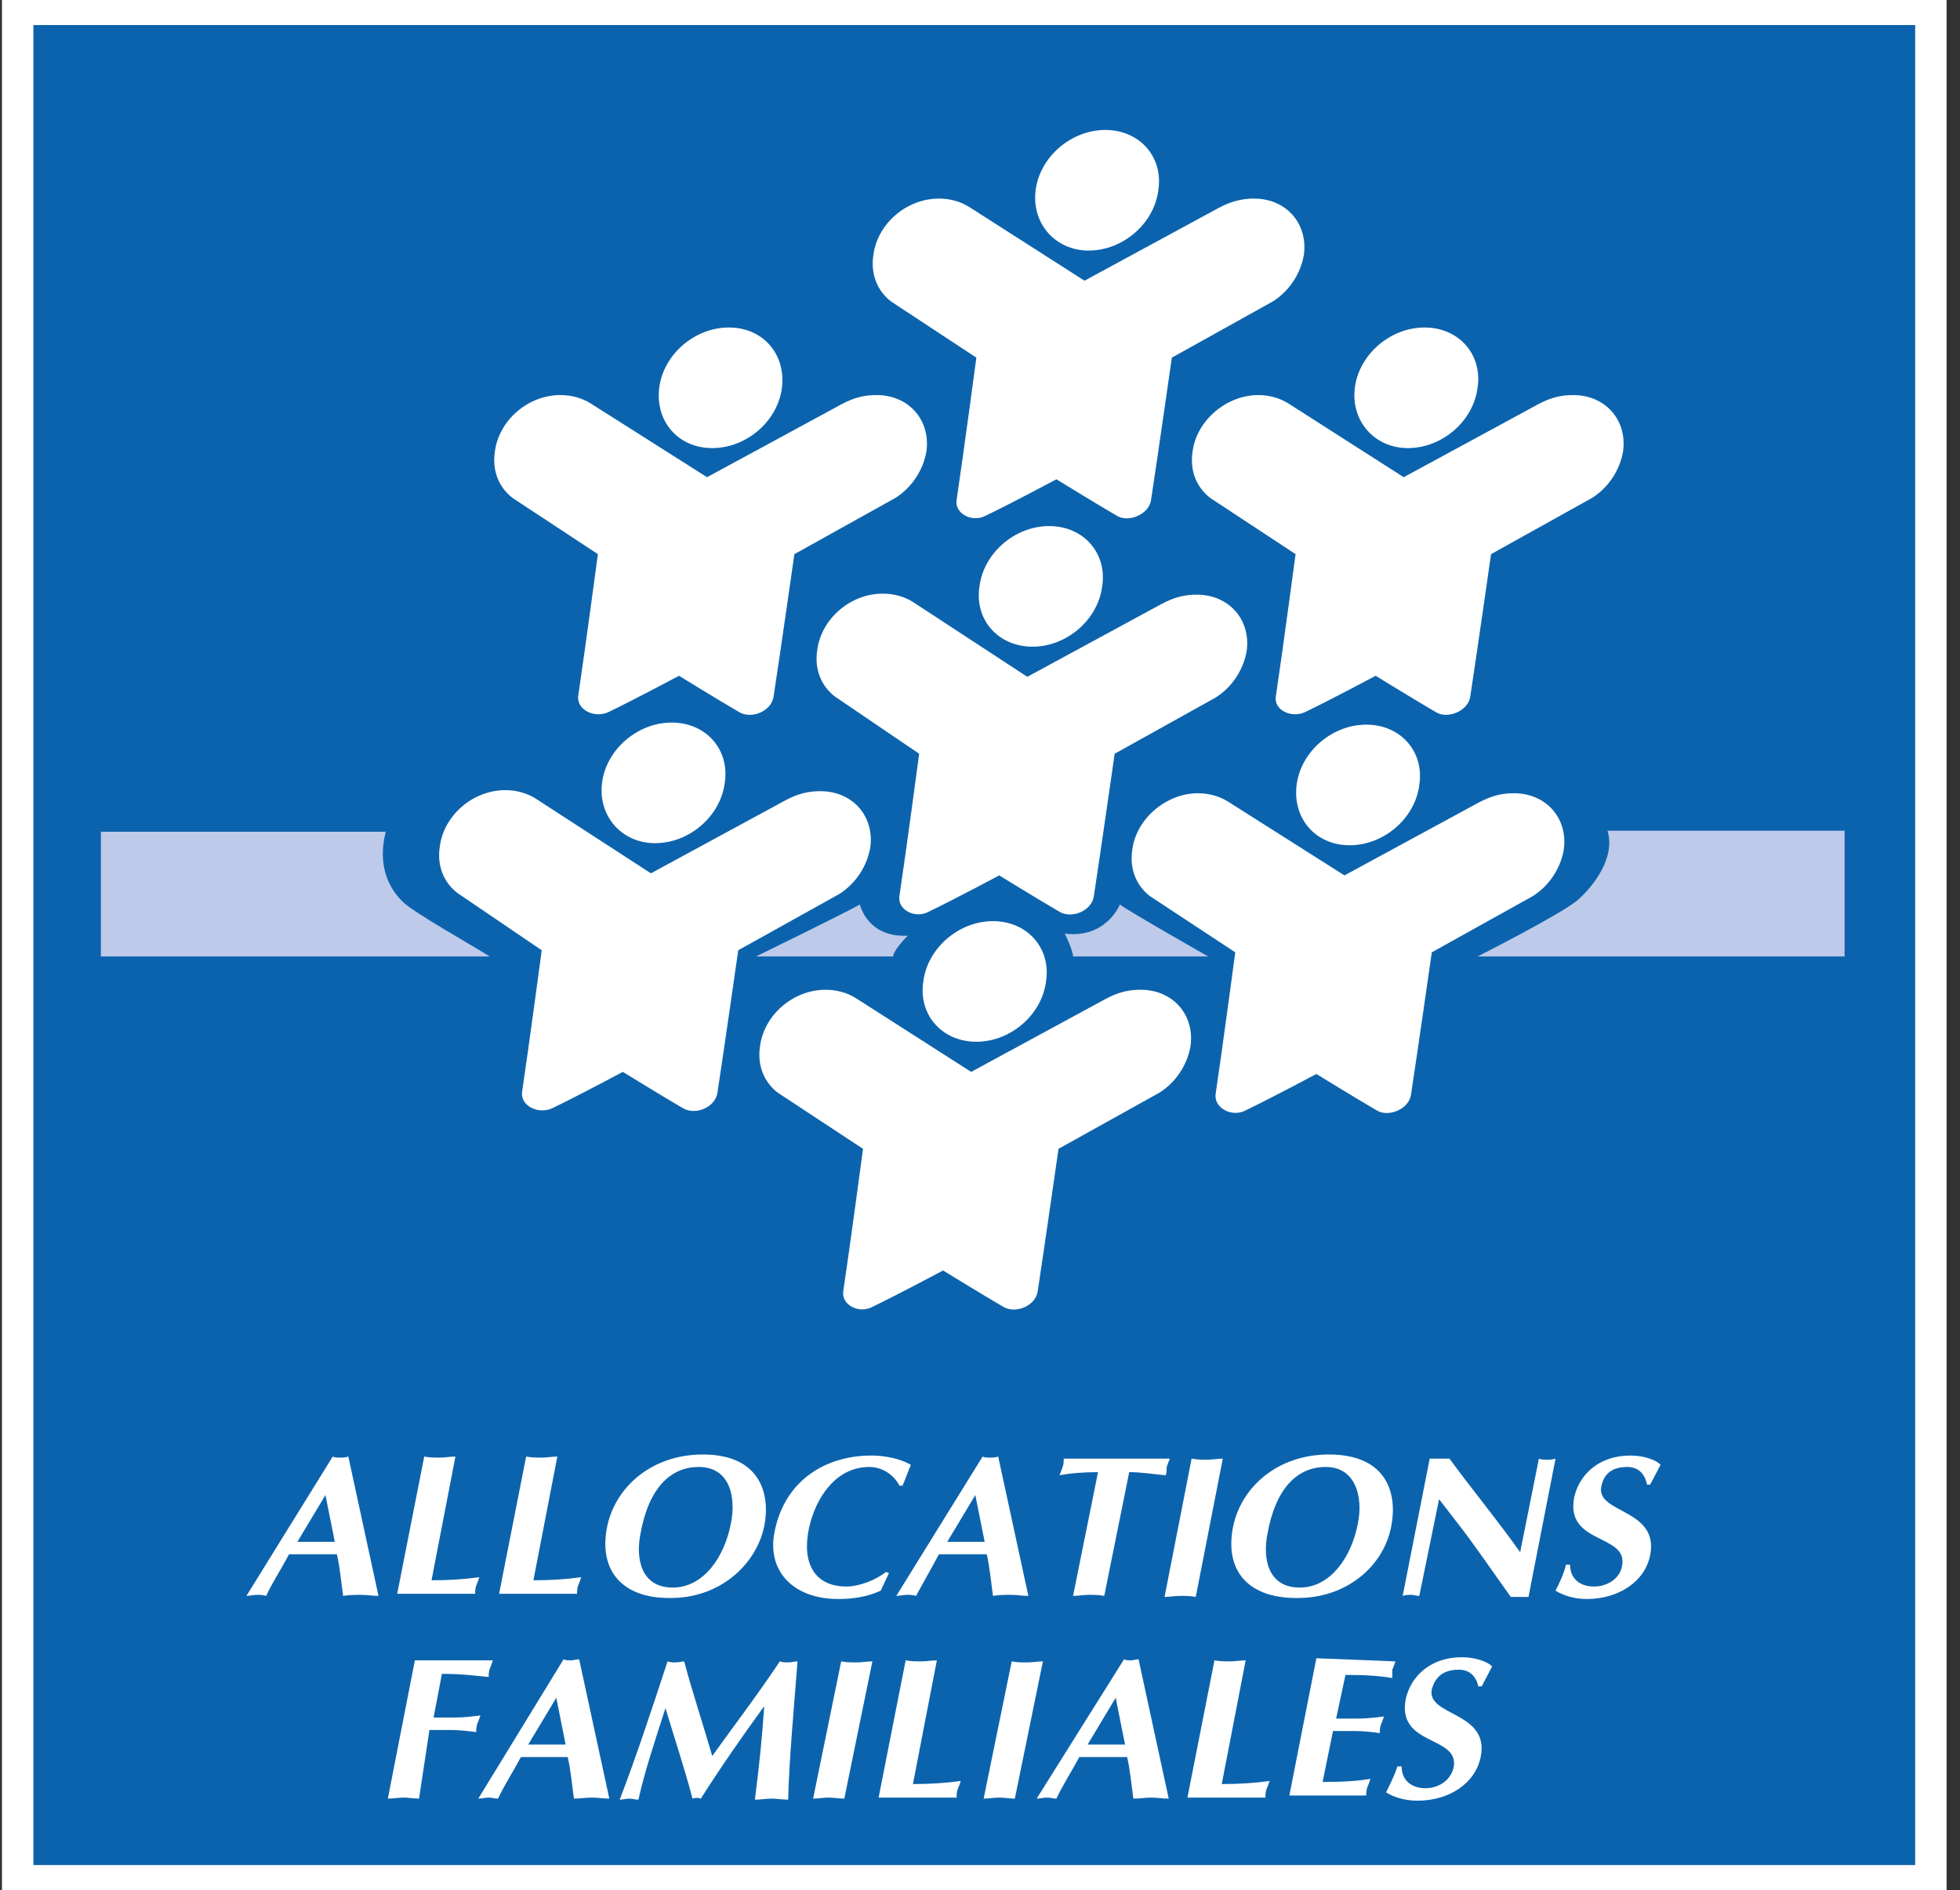
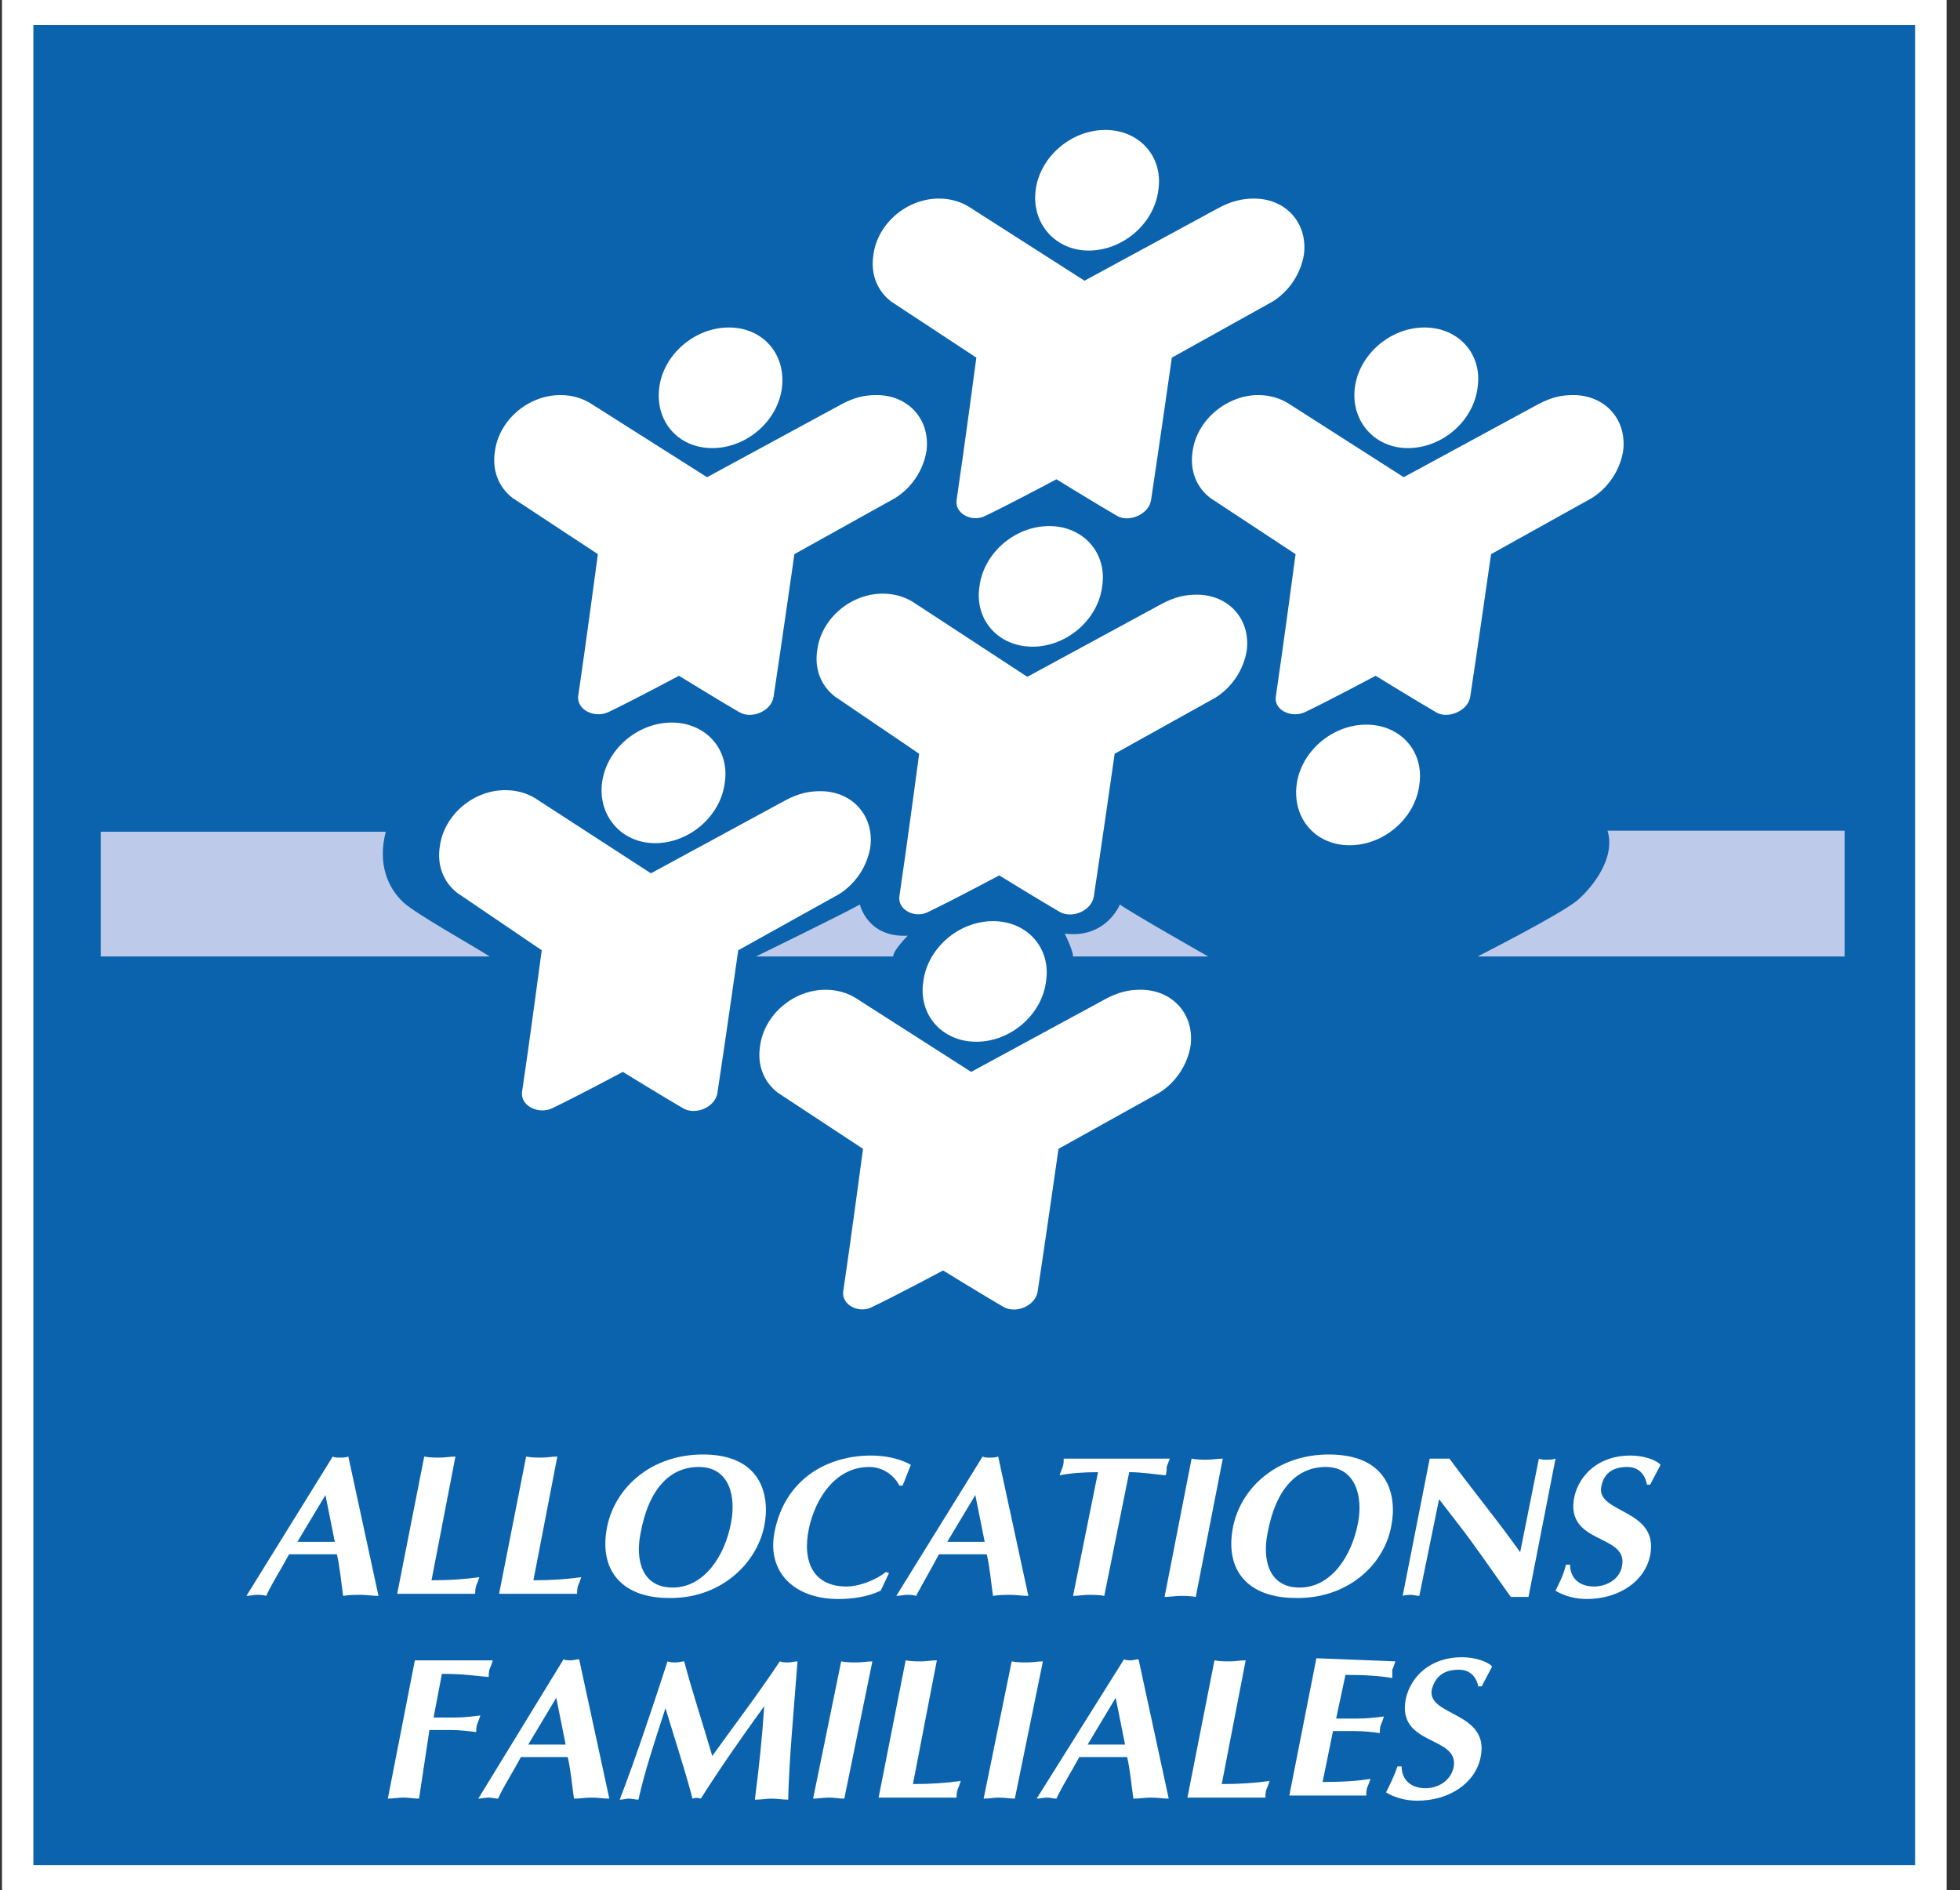
<svg xmlns="http://www.w3.org/2000/svg" xmlns:xlink="http://www.w3.org/1999/xlink" version="1.1" id="Calque_1" x="0px" y="0px" viewBox="0 0 188.5 181.8" style="enable-background:new 0 0 188.5 181.8;" xml:space="preserve">
  <rect x="0" y="0" width="188.5" height="181.8" fill="#333333" stroke="none" />
  <style type="text/css">
	.st0{fill:#0C63AD;}
	
		.st1{clip-path:url(#SVGID_00000060026115926233030950000009680362840725420199_);fill:none;stroke:#FFFFFF;stroke-width:3.021;stroke-miterlimit:10;}
	.st2{fill:#BDCAE9;}
	.st3{fill:#FFFFFF;}
</style>
  <g>
    <rect x="1.7" y="0.9" class="st0" width="184" height="180" />
    <g>
      <defs>
        <rect id="SVGID_1_" width="188.5" height="181.8" />
      </defs>
      <clipPath id="SVGID_00000093176371498569037700000018382462648982839683_">
        <use xlink:href="#SVGID_1_" style="overflow:visible;" />
      </clipPath>
      <rect x="1.7" y="0.9" style="clip-path:url(#SVGID_00000093176371498569037700000018382462648982839683_);fill:none;stroke:#FFFFFF;stroke-width:3.021;stroke-miterlimit:10;" width="184" height="180" />
    </g>
    <path class="st2" d="M47.1,92c-1.9-1.2-7.1-4.1-8.3-5.2c-1.5-1.4-2.5-3.7-1.7-6.8H9.7v12H47.1z" />
    <path class="st2" d="M82.7,87c-1.8,1-10,5-10,5h13.2c0-0.6,1.4-2,1.4-2C83.4,90.2,82.7,87,82.7,87L82.7,87z" />
    <path class="st2" d="M107.7,87c1.1,0.8,8.5,5,8.5,5h-13c0-0.6-0.8-2.2-0.8-2.2C106.4,90.3,107.7,87,107.7,87z" />
    <path class="st2" d="M142.1,92c0,0,7.9-4,9.6-5.4c1.5-1.3,3.7-4.1,2.9-6.7h22.8V92H142.1L142.1,92z" />
    <path class="st3" d="M68.5,43.1c3.3,0,6.3-2.6,6.7-5.8c0.4-3.2-1.8-5.8-5.1-5.8c-3.3,0-6.3,2.6-6.7,5.8   C63,40.5,65.2,43.1,68.5,43.1z" />
-     <path class="st3" d="M68,45.9l12.9-7c1.3-0.7,2.3-0.9,3.4-0.9c3.1,0,5.2,2.4,4.8,5.4c-0.3,1.8-1.4,3.5-3,4.5l-9.7,5.4   c0,0-1.3,9.1-2,13.7c-0.2,1.4-2.1,2.2-3.3,1.5c-1.9-1.1-5.8-3.5-5.8-3.5s-4.5,2.4-6.8,3.5c-1.3,0.6-3-0.2-2.9-1.5   c0.7-4.7,1.9-13.7,1.9-13.7l-8.2-5.4c-1.3-1-2-2.6-1.7-4.5c0.4-3,3.2-5.4,6.3-5.4c1.1,0,2.1,0.3,2.9,0.8L68,45.9L68,45.9z" />
+     <path class="st3" d="M68,45.9l12.9-7c1.3-0.7,2.3-0.9,3.4-0.9c3.1,0,5.2,2.4,4.8,5.4c-0.3,1.8-1.4,3.5-3,4.5l-9.7,5.4   c0,0-1.3,9.1-2,13.7c-0.2,1.4-2.1,2.2-3.3,1.5c-1.9-1.1-5.8-3.5-5.8-3.5s-4.5,2.4-6.8,3.5c-1.3,0.6-3-0.2-2.9-1.5   c0.7-4.7,1.9-13.7,1.9-13.7l-8.2-5.4c-1.3-1-2-2.6-1.7-4.5c0.4-3,3.2-5.4,6.3-5.4c1.1,0,2.1,0.3,2.9,0.8L68,45.9z" />
    <path class="st3" d="M104.7,24.1c3.3,0,6.3-2.6,6.7-5.8c0.5-3.2-1.8-5.8-5.1-5.8c-3.3,0-6.3,2.6-6.7,5.8   C99.2,21.5,101.5,24.1,104.7,24.1z" />
    <path class="st3" d="M104.3,27l12.9-7c1.3-0.7,2.4-0.9,3.4-0.9c3.1,0,5.2,2.4,4.8,5.4c-0.3,1.8-1.4,3.5-3,4.5l-9.7,5.4   c0,0-1.3,9.1-2,13.7c-0.2,1.4-2.2,2.2-3.3,1.5c-1.9-1.1-5.8-3.5-5.8-3.5s-4.5,2.4-6.8,3.5c-1.3,0.7-3-0.2-2.8-1.5   c0.7-4.7,1.9-13.7,1.9-13.7l-8.2-5.4c-1.3-1-2-2.6-1.7-4.5c0.4-3,3.2-5.4,6.3-5.4c1.1,0,2.1,0.3,2.9,0.8L104.3,27L104.3,27z" />
    <path class="st3" d="M135.4,43.1c3.3,0,6.3-2.6,6.7-5.8c0.5-3.2-1.8-5.8-5.1-5.8c-3.3,0-6.3,2.6-6.7,5.8   C129.9,40.5,132.2,43.1,135.4,43.1z" />
    <path class="st3" d="M135,45.9l12.9-7c1.3-0.7,2.3-0.9,3.4-0.9c3.1,0,5.2,2.4,4.8,5.4c-0.3,1.8-1.4,3.5-3,4.5l-9.7,5.4   c0,0-1.3,9.1-2,13.7c-0.2,1.4-2.2,2.2-3.3,1.5c-1.9-1.1-5.8-3.5-5.8-3.5s-4.5,2.4-6.8,3.5c-1.3,0.6-3-0.2-2.8-1.5   c0.7-4.7,1.9-13.7,1.9-13.7l-8.2-5.4c-1.3-1-2-2.6-1.7-4.5c0.4-3,3.3-5.4,6.3-5.4c1.1,0,2.1,0.3,2.9,0.8L135,45.9L135,45.9z" />
    <path class="st3" d="M129.8,81.3c3.3,0,6.3-2.6,6.7-5.8c0.5-3.2-1.8-5.8-5.1-5.8s-6.3,2.6-6.7,5.8   C124.3,78.7,126.5,81.3,129.8,81.3z" />
-     <path class="st3" d="M129.3,84.2l12.9-7c1.3-0.7,2.3-0.9,3.4-0.9c3.1,0,5.2,2.4,4.8,5.4c-0.3,1.8-1.4,3.5-3,4.5l-9.7,5.4   c0,0-1.3,9.1-2,13.7c-0.2,1.4-2.2,2.2-3.3,1.5c-1.9-1.1-5.8-3.5-5.8-3.5s-4.5,2.4-6.8,3.5c-1.3,0.7-3-0.2-2.9-1.5   c0.7-4.7,1.9-13.7,1.9-13.7l-8.2-5.4c-1.3-1-2-2.6-1.7-4.5c0.4-3,3.3-5.4,6.3-5.4c1.1,0,2.1,0.3,2.9,0.8L129.3,84.2L129.3,84.2z" />
    <path class="st3" d="M99.3,62.2c3.3,0,6.3-2.6,6.7-5.8c0.5-3.2-1.8-5.8-5.1-5.8c-3.3,0-6.3,2.6-6.7,5.8   C93.7,59.6,96,62.2,99.3,62.2z" />
    <path class="st3" d="M98.8,65.1l12.9-7c1.3-0.7,2.3-0.9,3.4-0.9c3.1,0,5.2,2.4,4.8,5.4c-0.3,1.8-1.4,3.5-3,4.5l-9.7,5.4   c0,0-1.3,9.1-2,13.7c-0.2,1.4-2.1,2.2-3.3,1.5c-1.9-1.1-5.8-3.5-5.8-3.5s-4.5,2.4-6.8,3.5c-1.3,0.7-3-0.2-2.8-1.5   c0.7-4.7,1.9-13.7,1.9-13.7L80.3,67c-1.3-1-2-2.6-1.7-4.5c0.4-3,3.2-5.4,6.3-5.4c1.1,0,2.1,0.3,2.9,0.8L98.8,65.1L98.8,65.1z" />
    <path class="st3" d="M93.9,100.2c3.3,0,6.3-2.6,6.7-5.8c0.5-3.2-1.8-5.8-5.1-5.8c-3.3,0-6.3,2.6-6.7,5.8   C88.3,97.6,90.6,100.2,93.9,100.2z" />
    <path class="st3" d="M93.4,103.1l12.9-7c1.3-0.7,2.3-0.9,3.4-0.9c3.1,0,5.2,2.4,4.8,5.4c-0.3,1.8-1.4,3.5-3,4.5l-9.7,5.4   c0,0-1.3,9.1-2,13.7c-0.2,1.4-2.1,2.2-3.3,1.5c-1.9-1.1-5.8-3.5-5.8-3.5s-4.5,2.4-6.8,3.5c-1.3,0.7-3-0.2-2.8-1.5   c0.7-4.7,1.9-13.7,1.9-13.7l-8.2-5.4c-1.3-1-2-2.6-1.7-4.5c0.4-3,3.2-5.4,6.3-5.4c1.1,0,2.1,0.3,2.9,0.8L93.4,103.1L93.4,103.1z" />
    <path class="st3" d="M63,81.1c3.3,0,6.3-2.6,6.7-5.8c0.5-3.2-1.8-5.8-5.1-5.8c-3.3,0-6.3,2.6-6.7,5.8C57.5,78.5,59.8,81.1,63,81.1z   " />
    <path class="st3" d="M62.6,84l12.9-7c1.3-0.7,2.3-0.9,3.4-0.9c3.1,0,5.2,2.4,4.8,5.4c-0.3,1.8-1.4,3.5-3,4.5l-9.7,5.4   c0,0-1.3,9.1-2,13.7c-0.2,1.4-2.1,2.2-3.3,1.5c-1.9-1.1-5.8-3.5-5.8-3.5s-4.5,2.4-6.8,3.5c-1.3,0.6-3-0.2-2.9-1.5   c0.7-4.7,1.9-13.7,1.9-13.7L44,85.9c-1.3-1-2-2.6-1.7-4.5c0.4-3,3.2-5.4,6.3-5.4c1.1,0,2.1,0.3,2.9,0.8L62.6,84L62.6,84z" />
    <path class="st3" d="M28.6,148.3l2.7-4.5l0.9,4.5H28.6z M32.4,149.5c0.3,1.3,0.4,2.6,0.6,4c0.6-0.1,1.2-0.1,1.7-0.1   c0.6,0,1.1,0.1,1.7,0.1l-2.9-13.4c-0.3,0.1-0.5,0.1-0.8,0.1s-0.5,0-0.7-0.1l-8.3,13.4c0.3,0,0.7-0.1,1-0.1c0.3,0,0.6,0,0.9,0.1   c0.6-1.3,1.4-2.5,2.2-4L32.4,149.5L32.4,149.5z" />
    <path class="st3" d="M41.5,152c1.7,0,3.2-0.1,4.6-0.3c-0.1,0.3-0.2,0.6-0.3,0.8c-0.1,0.3-0.1,0.6-0.1,0.8h-7.5l2.6-13.2   c0.5,0.1,1,0.1,1.5,0.1c0.5,0,1-0.1,1.5-0.1L41.5,152L41.5,152z" />
    <path class="st3" d="M51.3,152c1.7,0,3.2-0.1,4.6-0.3c-0.1,0.3-0.2,0.6-0.3,0.8c-0.1,0.3-0.1,0.6-0.1,0.8h-7.5l2.6-13.2   c0.5,0.1,1,0.1,1.5,0.1c0.5,0,1-0.1,1.5-0.1L51.3,152L51.3,152z" />
    <path class="st3" d="M67.2,141.1c3,0,3.6,2.9,3.1,5.4c-0.6,3.2-2.6,6.2-5.6,6.2c-3,0-3.6-2.7-3.1-5.2   C62.4,143.1,64.5,141.1,67.2,141.1L67.2,141.1z M73.5,146.8c0.6-3-0.3-6.9-5.9-6.9c-4.9,0-8.4,3.1-9.2,6.9   c-0.9,4.4,1.6,6.9,5.9,6.9C69.1,153.8,72.7,150.6,73.5,146.8L73.5,146.8z" />
    <path class="st3" d="M85.5,151.3l-0.8,1.7c-1.3,0.6-2.7,0.8-4.1,0.8c-4.2,0-6.9-2.6-6.1-6.5c1-5,5-7.3,9.3-7.3   c1.3,0,2.8,0.3,3.8,0.9c-0.3,0.7-0.5,1.3-0.8,2h-0.3c-0.5-1-1.6-1.8-2.9-1.8c-3.3,0-5.2,3.1-5.8,5.9c-0.7,3.3,0.5,5.6,3.6,5.6   c1.2,0,2.8-0.6,3.8-1.4L85.5,151.3L85.5,151.3z" />
    <path class="st3" d="M91.1,148.3l2.7-4.5l0.9,4.5H91.1z M94.9,149.5c0.3,1.3,0.4,2.6,0.6,4c0.6-0.1,1.2-0.1,1.7-0.1   c0.6,0,1.1,0.1,1.7,0.1l-2.9-13.4c-0.3,0.1-0.5,0.1-0.8,0.1c-0.3,0-0.5,0-0.7-0.1l-8.3,13.4c0.3,0,0.7-0.1,1-0.1   c0.3,0,0.6,0,0.9,0.1c0.7-1.3,1.4-2.5,2.2-4L94.9,149.5L94.9,149.5z" />
    <path class="st3" d="M106.2,153.5c-0.5-0.1-1-0.1-1.5-0.1c-0.5,0-1,0.1-1.5,0.1l2.4-11.9c-1.4,0-2.7,0.1-3.7,0.3   c0.1-0.3,0.2-0.5,0.3-0.8c0.1-0.3,0.1-0.5,0.1-0.8h10.2c-0.1,0.3-0.2,0.5-0.3,0.8c0,0.3,0,0.6-0.1,0.8c-1.1-0.1-2.3-0.3-3.5-0.3   L106.2,153.5z" />
    <path class="st3" d="M114.6,140.3c0.5,0.1,1,0.1,1.5,0.1c0.5,0,1-0.1,1.5-0.1l-2.6,13.3c-0.5-0.1-1-0.1-1.5-0.1   c-0.5,0-1,0.1-1.5,0.1L114.6,140.3z" />
    <path class="st3" d="M127.5,141.1c2.9,0,3.6,2.9,3.1,5.4c-0.6,3.2-2.6,6.2-5.6,6.2c-3,0-3.6-2.7-3.1-5.2   C122.7,143.1,124.8,141.1,127.5,141.1z M133.8,146.8c0.6-3-0.3-6.9-6-6.9c-4.9,0-8.4,3.1-9.2,6.9c-0.9,4.4,1.6,6.9,6,6.9   C129.5,153.8,133.1,150.6,133.8,146.8z" />
    <path class="st3" d="M137.5,140.3h1.9c2.2,3,4.6,5.9,6.8,9l1.8-9c0.2,0.1,0.5,0.1,0.8,0.1c0.2,0,0.5,0,0.8-0.1l-2.6,13.3h-1.7   c-1.8-2.5-3.4-4.9-5.2-7.2l-1.7-2.2l-1.9,9.3c-0.3,0-0.5-0.1-0.8-0.1c-0.2,0-0.5,0-0.8,0.1L137.5,140.3L137.5,140.3z" />
    <path class="st3" d="M158.4,142.8c-0.2-1-0.8-1.7-1.9-1.7c-1.6,0-2.3,0.8-2.5,1.9c-0.5,2.6,5.6,2.1,4.7,6.6c-0.5,2.5-3,4.2-6.1,4.2   c-1.1,0-2.2-0.3-3-0.8c0.4-0.8,0.8-1.6,1-2.5h0.4c0,1.3,0.9,2.1,2.3,2.1c1.2,0,2.5-0.7,2.7-2c0.6-3.1-5.5-2-4.6-6.6   c0.5-2.2,2.4-4,5.4-4c1.4,0,2.6,0.5,2.9,0.9c-0.3,0.6-0.7,1.3-1,1.9L158.4,142.8L158.4,142.8z" />
    <path class="st3" d="M40.3,173c-0.5,0-1-0.1-1.5-0.1c-0.5,0-1,0.1-1.5,0.1l2.6-13.3h7.5c-0.1,0.3-0.2,0.6-0.3,0.8   c-0.1,0.3-0.1,0.6-0.1,0.8c-1.2-0.1-2.4-0.3-4.5-0.3l-0.8,4.2h2.1c0.8,0,1.6-0.1,2.4-0.2c-0.1,0.3-0.2,0.6-0.3,0.8   c-0.1,0.3-0.1,0.6-0.1,0.8c-0.8-0.1-1.6-0.2-2.4-0.2h-2.1L40.3,173L40.3,173z" />
    <path class="st3" d="M50.8,167.8l2.7-4.5l0.9,4.5H50.8z M54.6,169c0.3,1.3,0.4,2.6,0.6,4c0.6,0,1.1-0.1,1.7-0.1   c0.6,0,1.1,0.1,1.7,0.1l-2.9-13.4c-0.3,0-0.5,0.1-0.8,0.1c-0.3,0-0.5,0-0.7-0.1L46,173c0.3,0,0.7-0.1,1-0.1c0.3,0,0.6,0.1,0.9,0.1   c0.6-1.3,1.4-2.5,2.2-4L54.6,169L54.6,169z" />
    <path class="st3" d="M75,159.8c0.3,0.1,0.5,0.1,0.8,0.1c0.3,0,0.6-0.1,0.9-0.1c-0.4,5.2-0.8,9.4-0.9,13.3c-0.5,0-1.1-0.1-1.6-0.1   c-0.5,0-1,0.1-1.6,0.1c0.4-3.1,0.7-6,0.9-9c-2.1,2.9-4.2,5.9-6.1,8.9c-0.3-0.1-0.5-0.1-0.8,0c-0.7-2.7-1.7-5.7-2.6-8.7   c-1.1,3.4-2,6.1-2.6,8.8c-0.3,0-0.6-0.1-0.9-0.1c-0.3,0-0.6,0.1-0.9,0.1c1.5-3.9,3-8.4,4.6-13.3c0.3,0.1,0.5,0.1,0.8,0.1   c0.3,0,0.6-0.1,0.8-0.1c0.8,3,1.8,6,2.7,9.1C70.5,166.1,72.8,163.1,75,159.8L75,159.8z" />
    <path class="st3" d="M80.9,159.8c0.5,0.1,1,0.1,1.5,0.1s1-0.1,1.5-0.1L81.2,173c-0.5,0-1-0.1-1.5-0.1c-0.5,0-1,0.1-1.5,0.1   L80.9,159.8z" />
    <path class="st3" d="M87.8,171.6c1.7,0,3.2-0.1,4.6-0.3c-0.1,0.3-0.2,0.6-0.3,0.8c-0.1,0.3-0.1,0.6-0.1,0.8h-7.5l2.6-13.2   c0.5,0.1,1,0.1,1.5,0.1c0.5,0,1-0.1,1.5-0.1L87.8,171.6L87.8,171.6z" />
    <path class="st3" d="M97.3,159.8c0.5,0.1,1,0.1,1.5,0.1c0.5,0,1-0.1,1.5-0.1L97.6,173c-0.5,0-1-0.1-1.5-0.1c-0.5,0-1,0.1-1.5,0.1   L97.3,159.8z" />
    <path class="st3" d="M104.6,167.8l2.7-4.5l0.9,4.5H104.6z M108.4,169c0.3,1.3,0.4,2.6,0.6,4c0.6,0,1.2-0.1,1.7-0.1   c0.6,0,1.1,0.1,1.7,0.1l-2.9-13.4c-0.3,0-0.5,0.1-0.7,0.1c-0.3,0-0.5,0-0.7-0.1L99.7,173c0.3,0,0.7-0.1,1-0.1   c0.3,0,0.6,0.1,0.9,0.1c0.6-1.3,1.4-2.5,2.2-4L108.4,169L108.4,169z" />
    <path class="st3" d="M117.5,171.6c1.7,0,3.2-0.1,4.6-0.3c-0.1,0.3-0.2,0.6-0.3,0.8c-0.1,0.3-0.1,0.6-0.1,0.8h-7.5l2.6-13.2   c0.5,0.1,1,0.1,1.5,0.1c0.5,0,1-0.1,1.5-0.1L117.5,171.6L117.5,171.6z" />
    <path class="st3" d="M134.2,159.8c-0.1,0.3-0.2,0.6-0.3,0.8c0,0.3,0,0.6,0,0.8c-1.2-0.2-2.5-0.3-4.5-0.3l-0.9,4.2h2.1   c0.9,0,1.7-0.1,2.5-0.2c-0.1,0.3-0.2,0.6-0.3,0.8c-0.1,0.3-0.1,0.6-0.1,0.8c-0.7-0.1-1.5-0.2-2.4-0.2h-2.1l-1,4.9   c2,0,3.4-0.1,4.6-0.3c-0.1,0.3-0.2,0.6-0.3,0.8c-0.1,0.3-0.1,0.6-0.1,0.8H124l2.6-13.2L134.2,159.8L134.2,159.8z" />
    <path class="st3" d="M142.2,162.3c-0.2-1-0.8-1.7-1.9-1.7c-1.6,0-2.3,0.8-2.6,1.9c-0.5,2.6,5.6,2.1,4.7,6.5c-0.5,2.5-3,4.2-6.1,4.2   c-1.1,0-2.2-0.3-3-0.8c0.4-0.8,0.8-1.6,1.1-2.5h0.4c0,1.3,0.9,2.1,2.3,2.1c1.2,0,2.4-0.7,2.7-2c0.6-3.1-5.5-2-4.6-6.6   c0.5-2.2,2.4-4,5.4-4c1.4,0,2.6,0.5,2.9,0.9c-0.3,0.6-0.7,1.3-1,1.9H142.2z" />
  </g>
</svg>